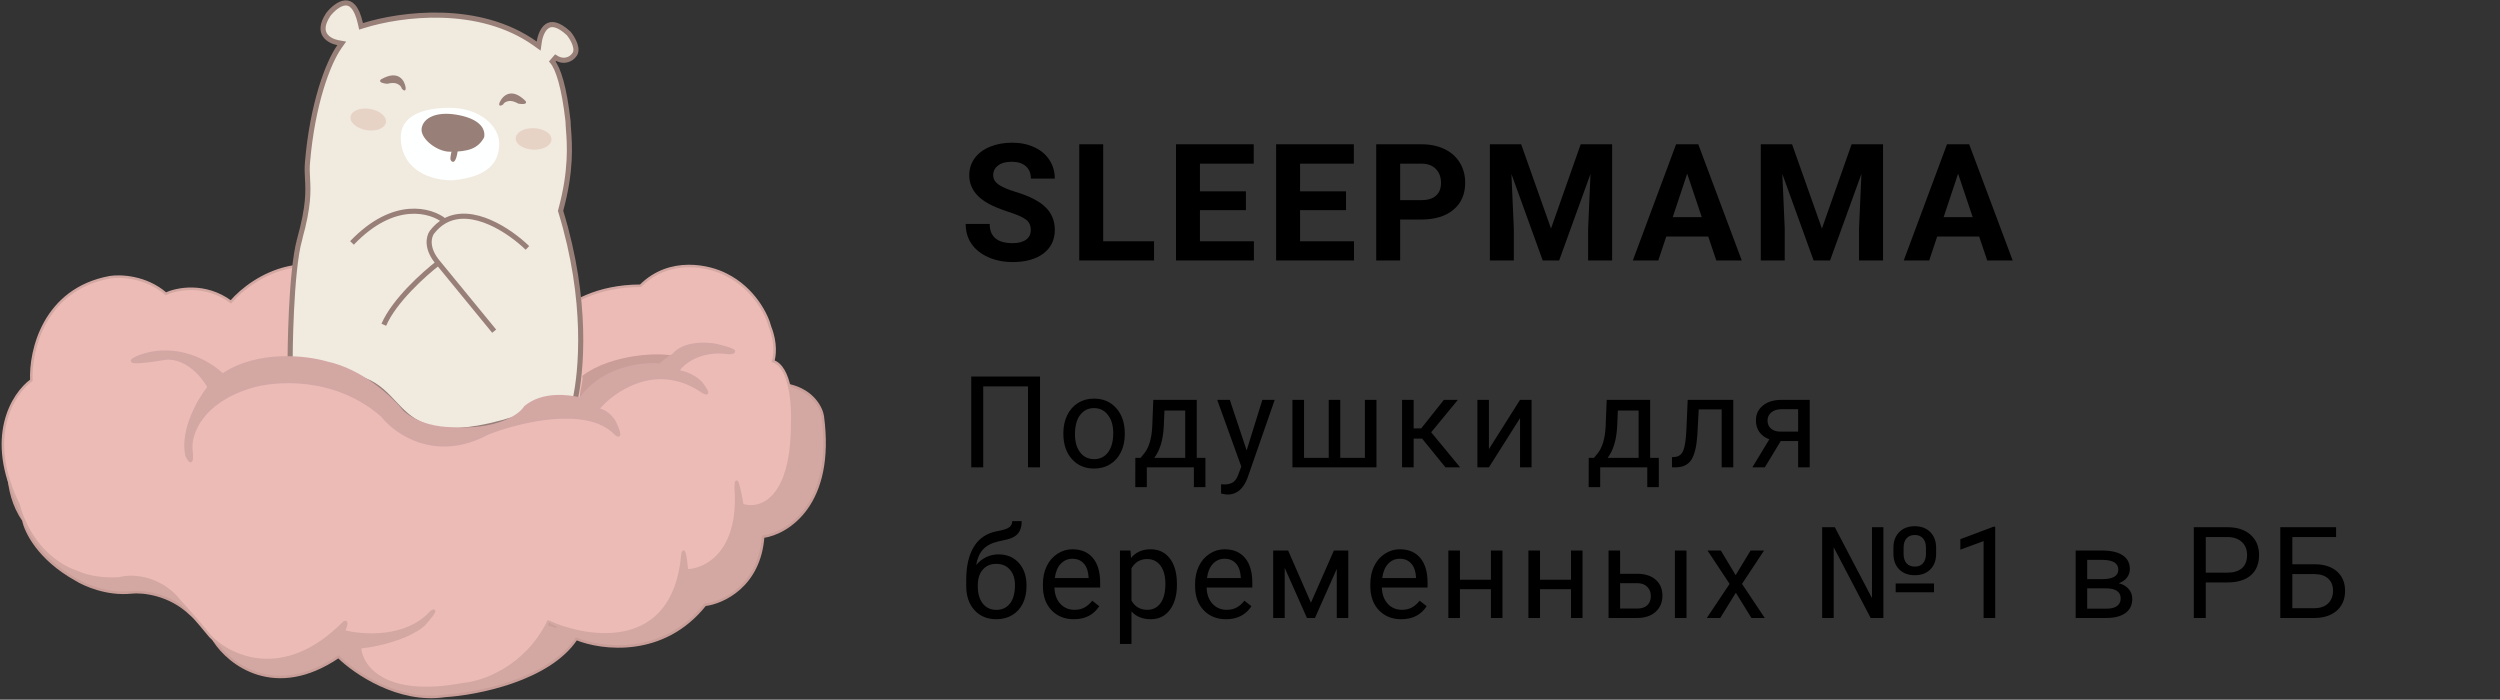
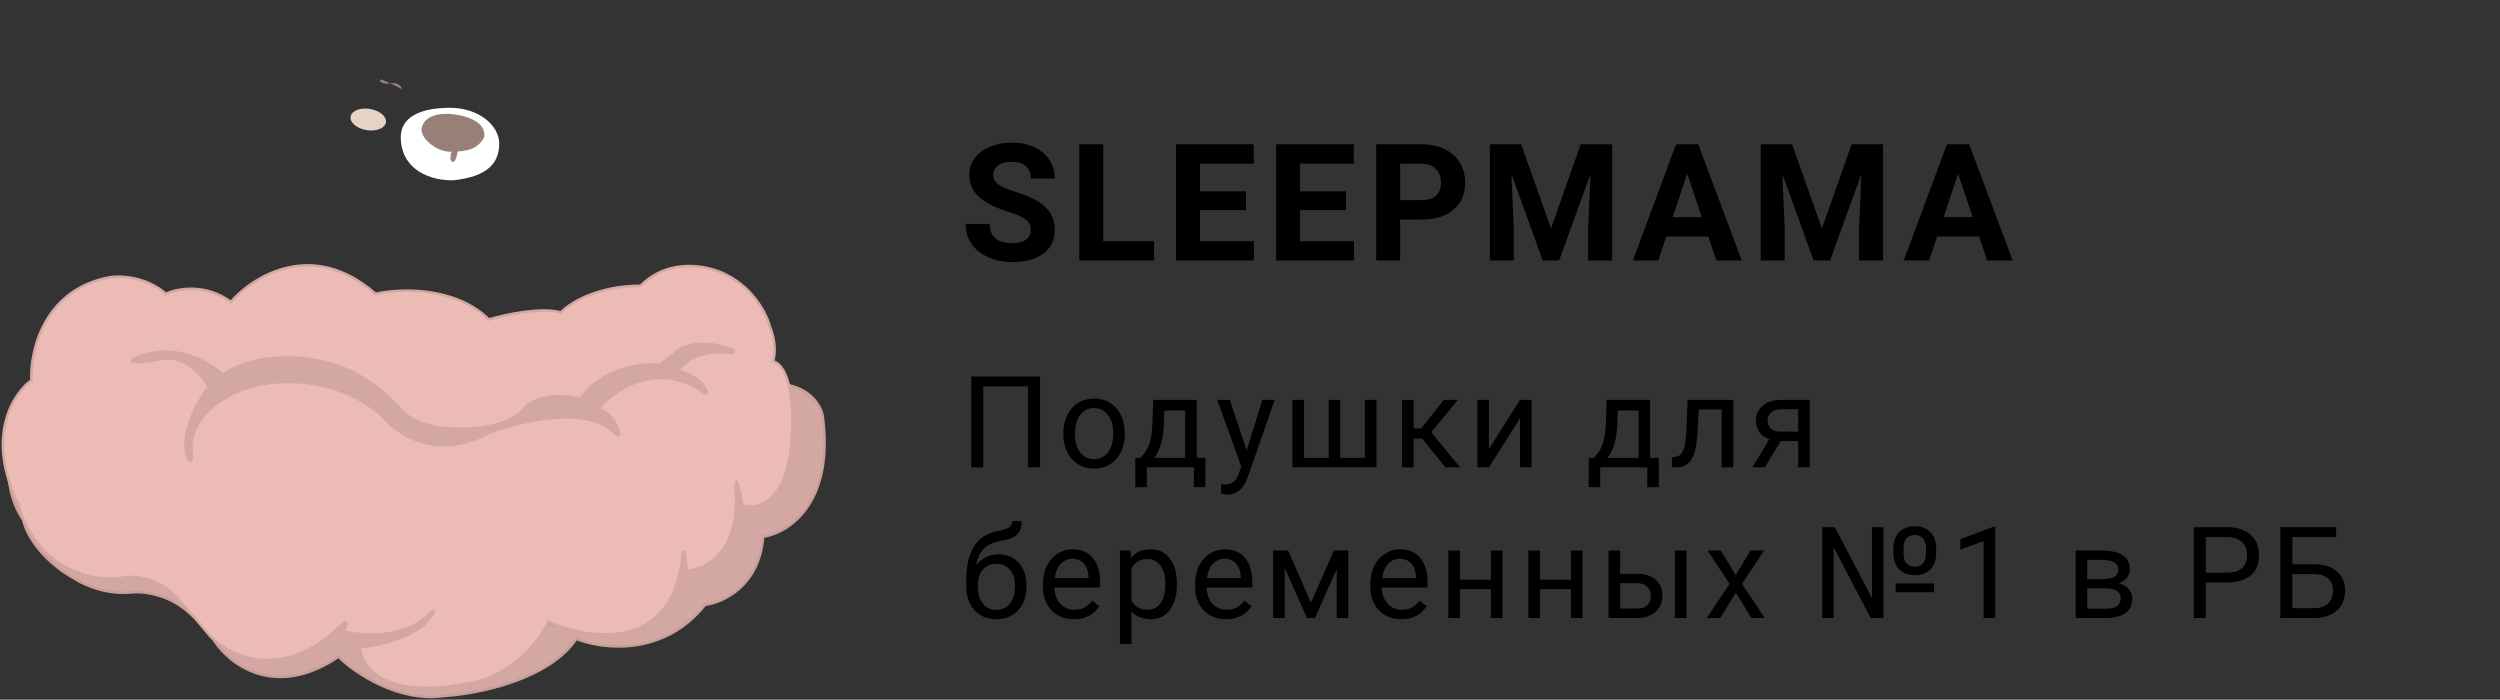
<svg xmlns="http://www.w3.org/2000/svg" width="979" height="274" viewBox="0 0 979 274" fill="none">
  <rect x="0" y="0" width="979" height="274" fill="#333333" stroke="none" />
  <path d="M4.796 170.722C9.542 160.345 15.343 157.751 17.65 157.751L29.712 184.379L83.895 195.585V216.269L137.36 229.275L174.264 231.977L217.572 245.309L247.343 210.178L276.104 179.824L309.129 150.905C318.462 153.067 321.718 159.852 322.18 162.975C326.767 197.423 308.535 208.796 298.846 210.178C297.421 229.491 283.091 236.001 276.104 236.842C259.81 257.307 235.698 254.258 225.679 250.174C215.08 266.172 186.987 271.733 174.264 272.513C156.072 275.252 138.868 263.445 132.54 257.199C107.704 274.063 89.761 260.022 83.895 250.893C82.471 247.291 77.106 242.427 74.601 240.445C66.374 232.517 55.749 231.497 51.464 231.977C41.972 232.986 33.008 229.035 29.712 226.932C15.158 218.862 9.938 208.076 9.147 203.692C1.237 192.45 2.951 177.028 4.796 170.722Z" fill="#D3A8A2" stroke="#C99E98" />
  <path d="M43.064 108.561C17.176 113.288 11.756 137.446 12.282 148.934C5.113 154.12 -5.91 171.15 7.349 197.776C8.862 204.538 15.637 219.282 30.633 224.166C32.54 225.151 38.407 227.002 46.616 226.53C50.365 225.413 59.915 225.111 68.124 232.831C70.952 235.918 77.753 243.506 82.331 249.178C90.026 257.253 111.258 267.494 134.62 243.861C135.344 243.27 136.357 243.112 134.62 247.208C142.053 249.178 159.325 250.4 168.955 239.527C170.204 238.74 171.361 238.662 165.994 244.648C163.693 246.88 155.457 251.777 140.935 253.511C141.395 260.798 150.169 273.875 181.582 267.888C188.883 267.297 205.735 261.585 214.732 243.467C230.715 250.623 263.588 255.481 267.219 217.668C267.417 215.566 268.048 213.768 268.995 223.379C276.098 223.247 289.871 216.644 288.135 191.277C288.069 188.258 288.49 185.329 290.7 197.776C297.212 199.942 310.235 196.554 310.235 165.674C310.564 158.518 309.525 143.656 302.737 141.451C303.395 139.612 304.078 134.36 301.552 128.058C300.435 123.529 295.436 113.091 284.386 107.576C278.005 104.228 262.365 100.408 250.842 111.909C233.635 111.909 222.888 118.868 219.665 122.347C211.772 120.141 197.566 123.266 191.448 125.104C178.188 112.027 156.326 112.959 147.051 115.06C122.584 93.475 99.103 108.167 90.421 118.211C80.318 110.806 69.242 113.025 64.967 115.06C57.232 108.285 47.142 107.904 43.064 108.561Z" fill="#ECBBB6" stroke="#D3A8A2" />
  <path d="M164.796 164.924C143.765 143.82 122.232 142.565 114.095 144.574C111.091 145.035 117.35 175.166 120.855 190.174H241.789L249.3 166.054C239.685 153.392 214.998 158.267 203.856 162.286C185.529 173.742 170.18 168.818 164.796 164.924Z" fill="#ECBBB6" />
-   <path d="M120.436 63.348L120.436 63.348L120.437 63.337C122.374 40.807 128.381 24.678 132.929 18.262L133.834 16.985L132.295 16.701C130.532 16.374 128.354 15.41 127.25 13.719C126.231 12.158 125.921 9.638 128.57 5.648C129.398 4.595 130.468 3.497 131.637 2.646C132.829 1.778 134.047 1.225 135.169 1.149C136.232 1.078 137.306 1.426 138.327 2.579C139.386 3.774 140.4 5.856 141.154 9.258L141.389 10.322L142.429 9.996C149.717 7.714 161.054 5.568 173.314 5.964C185.576 6.36 198.685 9.295 209.604 17.095L210.943 18.052L211.175 16.422C211.334 15.302 211.665 14.033 212.191 12.893C212.721 11.746 213.416 10.801 214.265 10.231C215.078 9.684 216.098 9.434 217.441 9.773C218.815 10.12 220.562 11.098 222.718 13.111C223.535 14.104 224.592 15.725 225.155 17.39C225.738 19.114 225.702 20.578 224.807 21.573L224.764 21.62L224.728 21.673C224.338 22.236 223.427 23.034 222.171 23.399C220.96 23.752 219.387 23.716 217.578 22.582L216.284 24.075C217.391 25.384 218.57 27.853 219.659 31.769C220.738 35.647 221.703 40.849 222.448 47.542C222.451 48.387 222.531 49.445 222.628 50.728C223.063 56.47 223.836 66.702 219.594 82.272L219.518 82.551L219.603 82.828C230.414 118.06 227.609 145.931 225.192 156.645L224.916 157.866H226.167H226.526C226.57 158.082 226.552 158.239 226.521 158.358C226.456 158.601 226.289 158.857 225.967 159.214C225.891 159.299 225.795 159.4 225.69 159.511C225.433 159.78 225.118 160.111 224.878 160.429C224.331 159.96 223.675 159.596 223.027 159.316C221.668 158.728 220.049 158.378 218.61 158.222C217.205 158.07 215.812 158.086 214.943 158.343C214.719 158.409 214.456 158.512 214.228 158.687C213.99 158.868 213.704 159.2 213.69 159.693C213.688 159.768 213.692 159.841 213.702 159.91C196.458 166.419 184.778 168.716 176.46 168.602C168.005 168.486 163.002 165.88 159.103 162.589C157.301 161.068 155.731 159.399 154.137 157.704C153.981 157.538 153.825 157.372 153.669 157.206C151.927 155.358 150.132 153.499 148.022 151.921C143.861 148.808 138.572 146.854 130.097 147.72C129.281 145.782 127.875 144.608 126.313 144.214C124.74 143.818 123.081 144.243 121.958 145.363C121.593 145.32 121.216 145.282 120.833 145.243C119.36 145.092 117.789 144.932 116.406 144.51C115.471 144.225 114.751 143.852 114.282 143.375C113.844 142.931 113.571 142.347 113.601 141.473L113.602 141.456L113.602 141.438C113.602 140.572 113.644 131.823 114.135 121.677C114.628 111.491 115.569 100.033 117.336 93.671L116.38 93.406L117.336 93.671C121.001 80.475 120.693 74.827 120.426 69.928C120.309 67.781 120.199 65.779 120.436 63.348Z" fill="#F1EADF" stroke="#988079" stroke-width="2" />
-   <path d="M205.772 39.527C200.163 33.917 196.659 37.657 195.607 40.228C195.374 40.906 195.326 41.996 197.009 40.93C197.57 39.808 199.113 39.527 199.814 39.527C200.935 39.527 202.383 40.228 202.968 40.579C206.333 41.14 206.24 40.111 205.772 39.527Z" fill="#988079" />
-   <path d="M149.229 31.075C156.1 27.105 158.518 31.628 158.867 34.385C158.917 35.102 158.68 36.167 157.331 34.701C157.08 33.471 155.662 32.8 154.985 32.618C153.902 32.328 152.32 32.631 151.665 32.819C148.27 32.49 148.626 31.519 149.229 31.075Z" fill="#988079" />
+   <path d="M149.229 31.075C158.917 35.102 158.68 36.167 157.331 34.701C157.08 33.471 155.662 32.8 154.985 32.618C153.902 32.328 152.32 32.631 151.665 32.819C148.27 32.49 148.626 31.519 149.229 31.075Z" fill="#988079" />
  <path d="M143.521 50.956C147.341 51.585 150.744 50.237 151.121 47.944C151.499 45.651 148.708 43.282 144.888 42.653C141.068 42.023 137.665 43.371 137.288 45.664C136.91 47.957 139.701 50.326 143.521 50.956Z" fill="#E7D2C6" />
-   <path d="M208.803 58.603C212.672 58.75 215.88 56.987 215.968 54.665C216.057 52.343 212.992 50.342 209.123 50.194C205.254 50.047 202.047 51.81 201.958 54.132C201.87 56.454 204.935 58.456 208.803 58.603Z" fill="#E7D2C6" />
  <path d="M195.489 56.239C195.489 63.251 191.633 69.211 177.263 70.614C165.841 70.614 156.933 64.653 156.933 53.784C156.933 45.72 164.789 42.214 176.211 42.214C187.632 42.214 195.489 49.226 195.489 56.239Z" fill="#FEFFFF" />
  <path d="M189.611 53.739C187.202 58.296 183.202 59.42 176.198 59.42C171.078 59.42 164.475 54.246 165.119 50.231C165.763 46.216 170.729 43.627 178.531 44.88C186.851 46.216 190.256 49.724 189.611 53.739Z" fill="#988079" />
  <path d="M176.501 62.723C176.083 61.802 176.89 58.879 177.346 57.532L179.365 58.216C178.651 64.352 177.159 63.777 176.501 62.723Z" fill="#988079" />
-   <path d="M228.582 147.398C239.744 139.066 259.471 138.16 264.816 140.173V142.256L257.944 145.589L228.582 158.504L206.509 162.462C207.934 161.461 210.781 159.422 210.781 159.255C210.781 159.088 214.827 160.049 214.827 158.504C215.879 154.809 225.114 158.504 228.582 157.507C226.166 156.164 228.971 150.554 228.582 147.398Z" fill="#C99E98" stroke="#CA9D98" />
  <path d="M73.015 178.238C71.016 168.073 78.013 156.229 81.761 151.577C75.43 140.911 67.323 139.772 64.061 140.536C47.735 143.203 51.011 140.953 54.69 139.495C69.516 134.162 82.524 142.133 87.175 146.785C100.835 137.453 119.938 139.703 127.781 141.994C141.941 144.994 153.672 156.159 157.767 161.366C164.264 166.865 172.413 167.596 175.675 167.734C194.834 169.068 203.648 162.735 205.662 159.402C212.659 153.537 223.015 155.104 227.319 156.159C235.982 143.827 251.752 142.133 258.554 142.827C259.719 141.494 262.51 139.633 263.76 138.87C267.758 134.037 276.532 134.357 280.419 135.12C289.748 137.287 287.776 138.106 285.625 138.245C273.964 136.578 267.299 142.271 265.426 145.327C271.09 146.327 274.31 149.355 275.213 150.743C278.711 155.575 275.837 154.007 273.964 152.618C256.304 141.452 239.952 153.103 233.982 160.325C237.481 160.658 240.021 163.935 240.854 165.533C243.685 171.698 242.033 170.879 240.854 169.698C229.858 158.367 203.093 164.977 191.085 169.698C170.761 180.696 154.991 169.698 149.646 162.824C131.154 146.66 107.513 148.59 98.003 151.577C78.512 157.575 74.472 170.184 74.889 175.738C75.671 183.071 73.965 180.461 73.015 178.238Z" fill="#D3A8A2" stroke="#D3A7A4" />
-   <path d="M206.537 97.081C199.65 90.39 184.899 80.502 174.127 86.535M174.127 86.535C172.337 87.538 170.657 88.98 169.141 90.95C167.785 92.844 166.872 97.471 171.633 102.985M174.127 86.535C168.863 82.248 154.237 77.964 137.838 95.13M193.518 129.686L171.633 102.985M171.633 102.985C170.456 101.622 172.709 104.23 171.633 102.985ZM171.633 102.985C166.186 107.148 154.294 117.814 150.304 127.178" stroke="#988079" stroke-width="2" />
  <path d="M403.656 90.062C403.656 88.292 403.031 86.938 401.781 86C400.531 85.042 398.281 84.042 395.031 83C391.781 81.938 389.208 80.896 387.312 79.875C382.146 77.083 379.562 73.323 379.562 68.594C379.562 66.135 380.25 63.948 381.625 62.031C383.021 60.094 385.01 58.583 387.594 57.5C390.198 56.417 393.115 55.875 396.344 55.875C399.594 55.875 402.49 56.469 405.031 57.656C407.573 58.823 409.542 60.479 410.938 62.625C412.354 64.771 413.062 67.208 413.062 69.938H403.688C403.688 67.854 403.031 66.24 401.719 65.094C400.406 63.927 398.562 63.344 396.188 63.344C393.896 63.344 392.115 63.833 390.844 64.812C389.573 65.771 388.938 67.042 388.938 68.625C388.938 70.104 389.677 71.344 391.156 72.344C392.656 73.344 394.854 74.281 397.75 75.156C403.083 76.76 406.969 78.75 409.406 81.125C411.844 83.5 413.062 86.458 413.062 90C413.062 93.938 411.573 97.031 408.594 99.281C405.615 101.51 401.604 102.625 396.562 102.625C393.062 102.625 389.875 101.99 387 100.719C384.125 99.427 381.927 97.667 380.406 95.438C378.906 93.208 378.156 90.625 378.156 87.688H387.562C387.562 92.708 390.562 95.219 396.562 95.219C398.792 95.219 400.531 94.771 401.781 93.875C403.031 92.958 403.656 91.688 403.656 90.062ZM432.013 94.469H451.919V102H422.638V56.5H432.013V94.469ZM487.9 82.281H469.9V94.469H491.025V102H460.525V56.5H490.963V64.094H469.9V74.938H487.9V82.281ZM527.1 82.281H509.1V94.469H530.225V102H499.725V56.5H530.162V64.094H509.1V74.938H527.1V82.281ZM548.3 85.969V102H538.925V56.5H556.675C560.092 56.5 563.092 57.125 565.675 58.375C568.279 59.625 570.279 61.406 571.675 63.719C573.071 66.01 573.769 68.625 573.769 71.562C573.769 76.021 572.238 79.542 569.175 82.125C566.133 84.688 561.915 85.969 556.519 85.969H548.3ZM548.3 78.375H556.675C559.154 78.375 561.04 77.792 562.331 76.625C563.644 75.458 564.3 73.792 564.3 71.625C564.3 69.396 563.644 67.594 562.331 66.219C561.019 64.844 559.206 64.135 556.894 64.094H548.3V78.375ZM595.688 56.5L607.375 89.5L619 56.5H631.312V102H621.906V89.562L622.844 68.094L610.562 102H604.125L591.875 68.125L592.812 89.562V102H583.438V56.5H595.688ZM668.95 92.625H652.513L649.388 102H639.419L656.356 56.5H665.044L682.075 102H672.106L668.95 92.625ZM655.044 85.031H666.419L660.7 68L655.044 85.031ZM701.775 56.5L713.462 89.5L725.087 56.5H737.4V102H727.994V89.562L728.931 68.094L716.65 102H710.212L697.962 68.125L698.9 89.562V102H689.525V56.5H701.775ZM775.038 92.625H758.6L755.475 102H745.506L762.444 56.5H771.131L788.163 102H778.194L775.038 92.625ZM761.131 85.031H772.506L766.788 68L761.131 85.031Z" fill="black" />
  <path d="M407.274 183H402.562V151.311H385.033V183H380.346V147.453H407.274V183ZM416.415 169.548C416.415 166.96 416.92 164.632 417.929 162.565C418.954 160.498 420.37 158.903 422.177 157.78C424 156.657 426.075 156.096 428.402 156.096C431.999 156.096 434.905 157.341 437.118 159.831C439.348 162.321 440.463 165.633 440.463 169.768V170.085C440.463 172.657 439.966 174.968 438.974 177.019C437.997 179.053 436.589 180.64 434.75 181.779C432.927 182.919 430.827 183.488 428.451 183.488C424.87 183.488 421.965 182.243 419.735 179.753C417.522 177.263 416.415 173.967 416.415 169.865V169.548ZM420.956 170.085C420.956 173.015 421.632 175.367 422.982 177.141C424.35 178.915 426.173 179.802 428.451 179.802C430.746 179.802 432.569 178.907 433.92 177.116C435.271 175.31 435.946 172.787 435.946 169.548C435.946 166.651 435.255 164.307 433.871 162.517C432.504 160.71 430.681 159.807 428.402 159.807C426.173 159.807 424.374 160.694 423.007 162.468C421.64 164.242 420.956 166.781 420.956 170.085ZM446.649 179.313L448.212 177.385C449.97 175.106 450.971 171.688 451.215 167.131L451.63 156.584H468.646V179.313H472.04V190.764H467.523V183H449.091V190.764H444.574L444.599 179.313H446.649ZM451.996 179.313H464.13V160.759H456L455.731 167.058C455.455 172.315 454.21 176.4 451.996 179.313ZM488.188 176.384L494.34 156.584H499.174L488.554 187.077C486.91 191.472 484.298 193.669 480.717 193.669L479.862 193.596L478.178 193.278V189.616L479.398 189.714C480.928 189.714 482.117 189.405 482.963 188.786C483.826 188.168 484.534 187.036 485.087 185.393L486.088 182.707L476.664 156.584H481.596L488.188 176.384ZM510.658 156.584V179.313H520.326V156.584H524.843V179.313H534.486V156.584H539.027V183H506.117V156.584H510.658ZM556.884 171.745H553.588V183H549.047V156.584H553.588V167.766H556.542L565.429 156.584H570.897L560.448 169.279L571.776 183H566.039L556.884 171.745ZM595.248 156.584H599.765V183H595.248V163.737L583.065 183H578.549V156.584H583.065V175.871L595.248 156.584ZM624.198 179.313L625.761 177.385C627.519 175.106 628.52 171.688 628.764 167.131L629.179 156.584H646.195V179.313H649.589V190.764H645.072V183H626.64V190.764H622.123L622.147 179.313H624.198ZM629.545 179.313H641.679V160.759H633.549L633.28 167.058C633.004 172.315 631.758 176.4 629.545 179.313ZM678.749 156.584V183H674.208V160.319H665.224L664.687 170.207C664.394 174.748 663.629 177.995 662.392 179.948C661.171 181.901 659.226 182.919 656.557 183H654.75V179.021L656.044 178.923C657.509 178.76 658.559 177.914 659.193 176.384C659.828 174.854 660.235 172.022 660.414 167.888L660.902 156.584H678.749ZM708.69 156.584V183H704.149V172.722H697.338L691.112 183H686.229L692.87 172.038C691.177 171.42 689.875 170.467 688.964 169.182C688.069 167.88 687.621 166.366 687.621 164.641C687.621 162.232 688.524 160.295 690.331 158.83C692.138 157.349 694.555 156.6 697.582 156.584H708.69ZM692.162 164.689C692.162 165.975 692.602 167.017 693.48 167.814C694.359 168.596 695.523 168.994 696.972 169.011H704.149V160.246H697.655C695.979 160.246 694.644 160.661 693.651 161.491C692.659 162.305 692.162 163.371 692.162 164.689ZM391.015 217.098C394.335 217.098 396.988 218.213 398.974 220.442C400.976 222.656 401.977 225.577 401.977 229.207V229.622C401.977 232.112 401.496 234.342 400.536 236.312C399.576 238.265 398.192 239.786 396.386 240.877C394.595 241.951 392.528 242.488 390.185 242.488C386.636 242.488 383.78 241.308 381.615 238.948C379.451 236.572 378.368 233.39 378.368 229.402V227.205C378.368 221.655 379.394 217.244 381.444 213.973C383.511 210.701 386.555 208.707 390.575 207.991C392.854 207.584 394.392 207.088 395.189 206.502C395.987 205.916 396.386 205.11 396.386 204.085H400.097C400.097 206.119 399.633 207.706 398.705 208.846C397.794 209.985 396.329 210.791 394.311 211.263L390.941 212.02C388.256 212.654 386.238 213.729 384.887 215.242C383.552 216.74 382.681 218.742 382.274 221.248C384.667 218.481 387.58 217.098 391.015 217.098ZM390.136 220.809C387.922 220.809 386.164 221.557 384.862 223.055C383.56 224.536 382.909 226.595 382.909 229.231V229.622C382.909 232.454 383.56 234.7 384.862 236.36C386.181 238.004 387.955 238.826 390.185 238.826C392.431 238.826 394.205 237.996 395.507 236.336C396.809 234.676 397.46 232.251 397.46 229.061C397.46 226.57 396.801 224.576 395.482 223.079C394.18 221.565 392.398 220.809 390.136 220.809ZM420.517 242.488C416.936 242.488 414.022 241.316 411.776 238.973C409.53 236.613 408.407 233.463 408.407 229.524V228.694C408.407 226.074 408.904 223.738 409.896 221.688C410.906 219.62 412.305 218.009 414.096 216.854C415.902 215.682 417.855 215.096 419.955 215.096C423.389 215.096 426.059 216.227 427.963 218.489C429.867 220.752 430.819 223.991 430.819 228.206V230.086H412.924C412.989 232.69 413.746 234.798 415.194 236.409C416.659 238.004 418.515 238.802 420.761 238.802C422.356 238.802 423.707 238.476 424.813 237.825C425.92 237.174 426.889 236.312 427.719 235.237L430.478 237.386C428.264 240.787 424.944 242.488 420.517 242.488ZM419.955 218.807C418.132 218.807 416.602 219.474 415.365 220.809C414.128 222.127 413.363 223.982 413.07 226.375H426.303V226.033C426.173 223.738 425.554 221.964 424.447 220.711C423.34 219.441 421.843 218.807 419.955 218.807ZM460.883 229.085C460.883 233.105 459.963 236.344 458.124 238.802C456.285 241.259 453.795 242.488 450.653 242.488C447.447 242.488 444.924 241.471 443.085 239.437V252.156H438.568V215.584H442.694L442.914 218.514C444.753 216.235 447.309 215.096 450.58 215.096C453.754 215.096 456.26 216.292 458.1 218.685C459.955 221.077 460.883 224.406 460.883 228.67V229.085ZM456.366 228.572C456.366 225.594 455.731 223.242 454.462 221.517C453.192 219.791 451.451 218.929 449.237 218.929C446.503 218.929 444.452 220.141 443.085 222.566V235.188C444.436 237.597 446.503 238.802 449.286 238.802C451.451 238.802 453.168 237.947 454.438 236.238C455.723 234.513 456.366 231.958 456.366 228.572ZM480.106 242.488C476.526 242.488 473.612 241.316 471.366 238.973C469.12 236.613 467.997 233.463 467.997 229.524V228.694C467.997 226.074 468.493 223.738 469.486 221.688C470.495 219.62 471.895 218.009 473.686 216.854C475.492 215.682 477.445 215.096 479.545 215.096C482.979 215.096 485.648 216.227 487.553 218.489C489.457 220.752 490.409 223.991 490.409 228.206V230.086H472.514C472.579 232.69 473.336 234.798 474.784 236.409C476.249 238.004 478.104 238.802 480.351 238.802C481.946 238.802 483.297 238.476 484.403 237.825C485.51 237.174 486.479 236.312 487.309 235.237L490.067 237.386C487.854 240.787 484.534 242.488 480.106 242.488ZM479.545 218.807C477.722 218.807 476.192 219.474 474.955 220.809C473.718 222.127 472.953 223.982 472.66 226.375H485.893V226.033C485.762 223.738 485.144 221.964 484.037 220.711C482.93 219.441 481.433 218.807 479.545 218.807ZM513.368 236.019L522.353 215.584H527.992V242H523.476V222.786L514.931 242H511.806L503.09 222.371V242H498.573V215.584H504.433L513.368 236.019ZM548.729 242.488C545.149 242.488 542.235 241.316 539.989 238.973C537.743 236.613 536.62 233.463 536.62 229.524V228.694C536.62 226.074 537.117 223.738 538.109 221.688C539.118 219.62 540.518 218.009 542.309 216.854C544.115 215.682 546.068 215.096 548.168 215.096C551.602 215.096 554.271 216.227 556.176 218.489C558.08 220.752 559.032 223.991 559.032 228.206V230.086H541.137C541.202 232.69 541.959 234.798 543.407 236.409C544.872 238.004 546.728 238.802 548.974 238.802C550.569 238.802 551.92 238.476 553.026 237.825C554.133 237.174 555.102 236.312 555.932 235.237L558.69 237.386C556.477 240.787 553.157 242.488 548.729 242.488ZM548.168 218.807C546.345 218.807 544.815 219.474 543.578 220.809C542.341 222.127 541.576 223.982 541.283 226.375H554.516V226.033C554.385 223.738 553.767 221.964 552.66 220.711C551.553 219.441 550.056 218.807 548.168 218.807ZM588.363 242H583.847V230.721H571.713V242H567.172V215.584H571.713V227.034H583.847V215.584H588.363V242ZM619.721 242H615.204V230.721H603.07V242H598.529V215.584H603.07V227.034H615.204V215.584H619.721V242ZM634.428 224.69H641.288C644.283 224.723 646.651 225.504 648.393 227.034C650.134 228.564 651.005 230.639 651.005 233.26C651.005 235.896 650.11 238.012 648.319 239.607C646.529 241.202 644.12 242 641.093 242H629.911V215.584H634.428V224.69ZM660.429 242H655.888V215.584H660.429V242ZM634.428 228.377V238.313H641.142C642.834 238.313 644.145 237.882 645.072 237.02C646 236.141 646.464 234.944 646.464 233.431C646.464 231.966 646.008 230.77 645.097 229.842C644.201 228.898 642.94 228.41 641.312 228.377H634.428ZM679.677 225.228L685.536 215.584H690.81L682.167 228.646L691.078 242H685.854L679.75 232.112L673.646 242H668.397L677.309 228.646L668.666 215.584H673.891L679.677 225.228ZM757.357 231.941H742.343V228.475H757.357V231.941ZM741.464 214.485C741.464 211.963 742.221 209.928 743.734 208.382C745.248 206.836 747.274 206.062 749.813 206.062C752.353 206.062 754.379 206.827 755.893 208.357C757.423 209.871 758.188 211.954 758.188 214.607V216.878C758.188 219.433 757.431 221.468 755.917 222.981C754.42 224.495 752.401 225.252 749.862 225.252C747.291 225.252 745.248 224.495 743.734 222.981C742.221 221.451 741.464 219.376 741.464 216.756V214.485ZM745.443 216.878C745.443 218.473 745.826 219.71 746.591 220.589C747.372 221.451 748.463 221.883 749.862 221.883C751.229 221.883 752.287 221.451 753.036 220.589C753.801 219.726 754.192 218.514 754.208 216.951V214.485C754.208 212.907 753.817 211.686 753.036 210.823C752.271 209.944 751.197 209.505 749.813 209.505C748.446 209.505 747.372 209.944 746.591 210.823C745.826 211.686 745.443 212.923 745.443 214.534V216.878ZM737.533 242H732.553L718.075 214.314V242H713.559V206.453H718.515L733.065 234.212V206.453H737.533V242ZM781.317 242H776.776V211.897L767.67 215.242V211.141L780.609 206.282H781.317V242ZM812.831 242V215.584H823.134C826.649 215.584 829.343 216.202 831.215 217.439C833.103 218.66 834.047 220.459 834.047 222.835C834.047 224.056 833.681 225.162 832.948 226.155C832.216 227.132 831.133 227.881 829.701 228.401C831.296 228.776 832.574 229.508 833.534 230.599C834.511 231.689 834.999 232.991 834.999 234.505C834.999 236.93 834.104 238.785 832.313 240.071C830.539 241.357 828.025 242 824.77 242H812.831ZM817.348 230.403V238.362H824.818C826.706 238.362 828.114 238.012 829.042 237.312C829.986 236.613 830.458 235.628 830.458 234.358C830.458 231.722 828.521 230.403 824.647 230.403H817.348ZM817.348 226.79H823.183C827.414 226.79 829.53 225.553 829.53 223.079C829.53 220.605 827.528 219.327 823.524 219.246H817.348V226.79ZM863.778 228.084V242H859.091V206.453H872.201C876.091 206.453 879.135 207.446 881.332 209.432C883.546 211.417 884.652 214.046 884.652 217.317C884.652 220.768 883.57 223.429 881.405 225.301C879.257 227.156 876.173 228.084 872.152 228.084H863.778ZM863.778 224.251H872.201C874.708 224.251 876.628 223.665 877.963 222.493C879.298 221.305 879.965 219.596 879.965 217.366C879.965 215.25 879.298 213.558 877.963 212.288C876.628 211.019 874.797 210.359 872.47 210.311H863.778V224.251ZM914.813 210.311H897.675V220.955H906.513C910.224 221.004 913.121 221.956 915.204 223.812C917.287 225.667 918.329 228.19 918.329 231.38C918.329 234.586 917.279 237.142 915.18 239.046C913.08 240.95 910.215 241.935 906.586 242H892.963V206.453H914.813V210.311ZM897.675 224.812V238.167H906.244C908.572 238.167 910.378 237.549 911.664 236.312C912.966 235.075 913.617 233.414 913.617 231.331C913.617 229.329 912.991 227.75 911.737 226.595C910.5 225.439 908.734 224.845 906.439 224.812H897.675Z" fill="black" />
</svg>